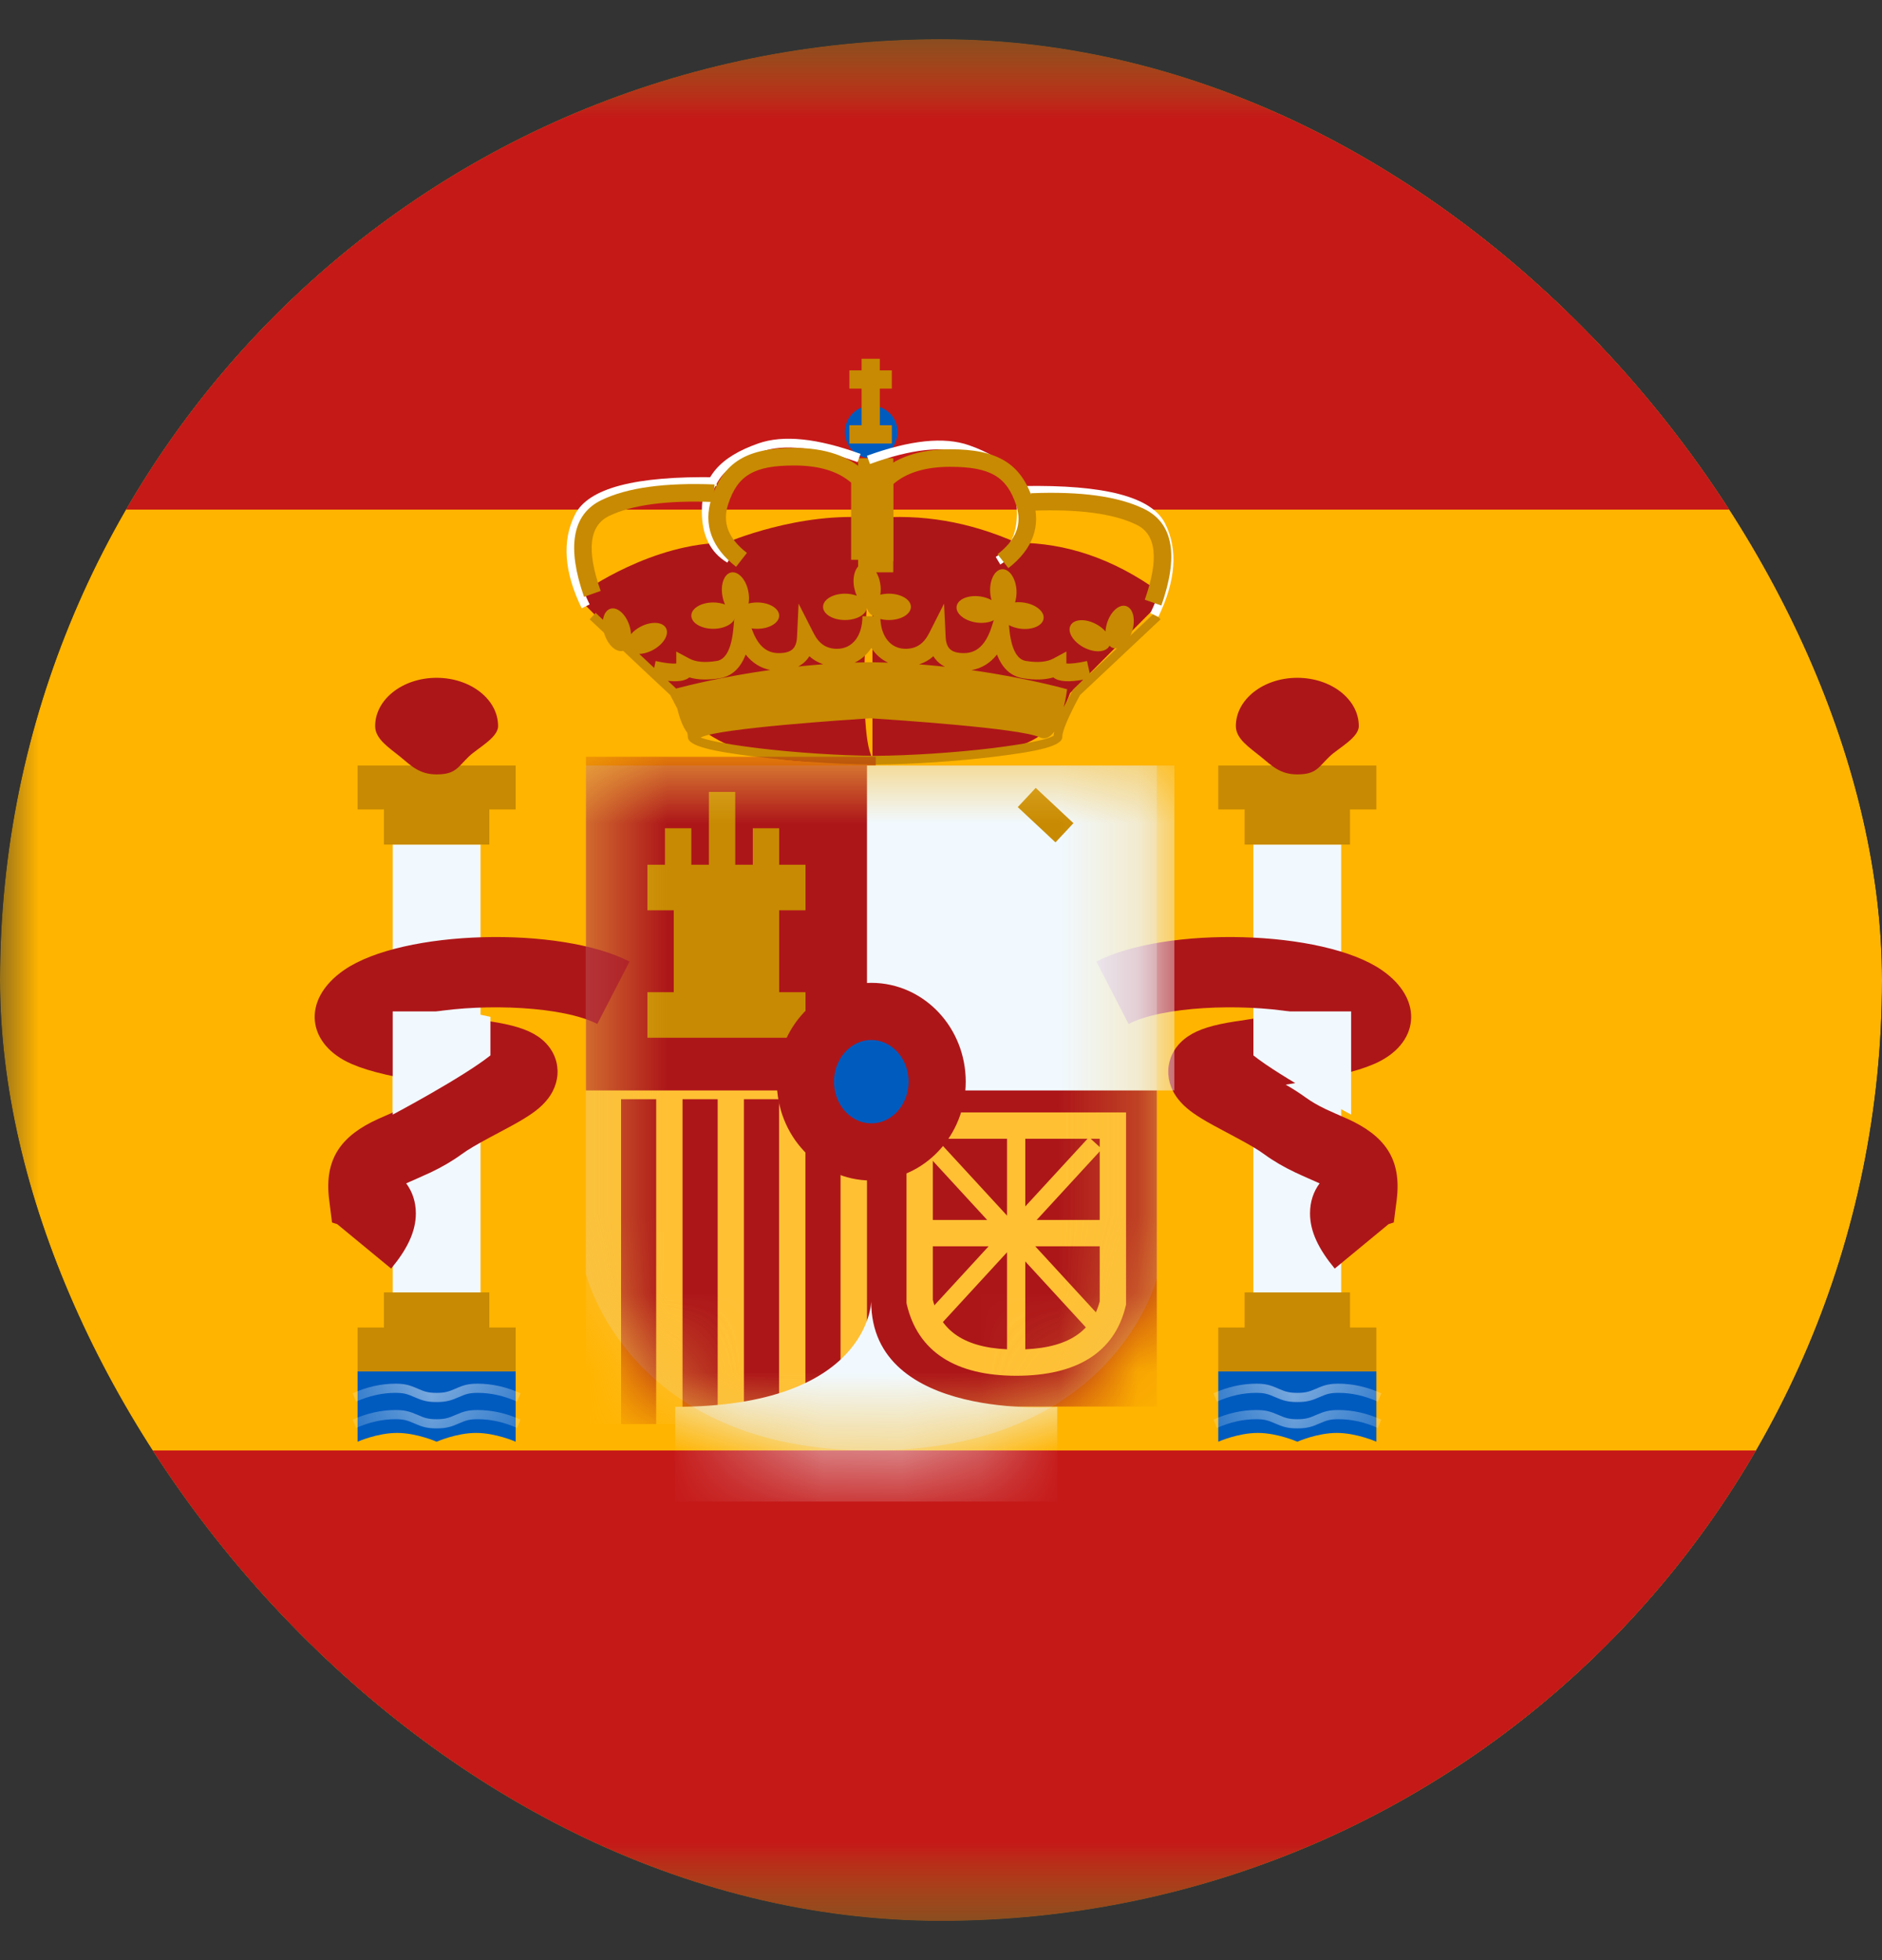
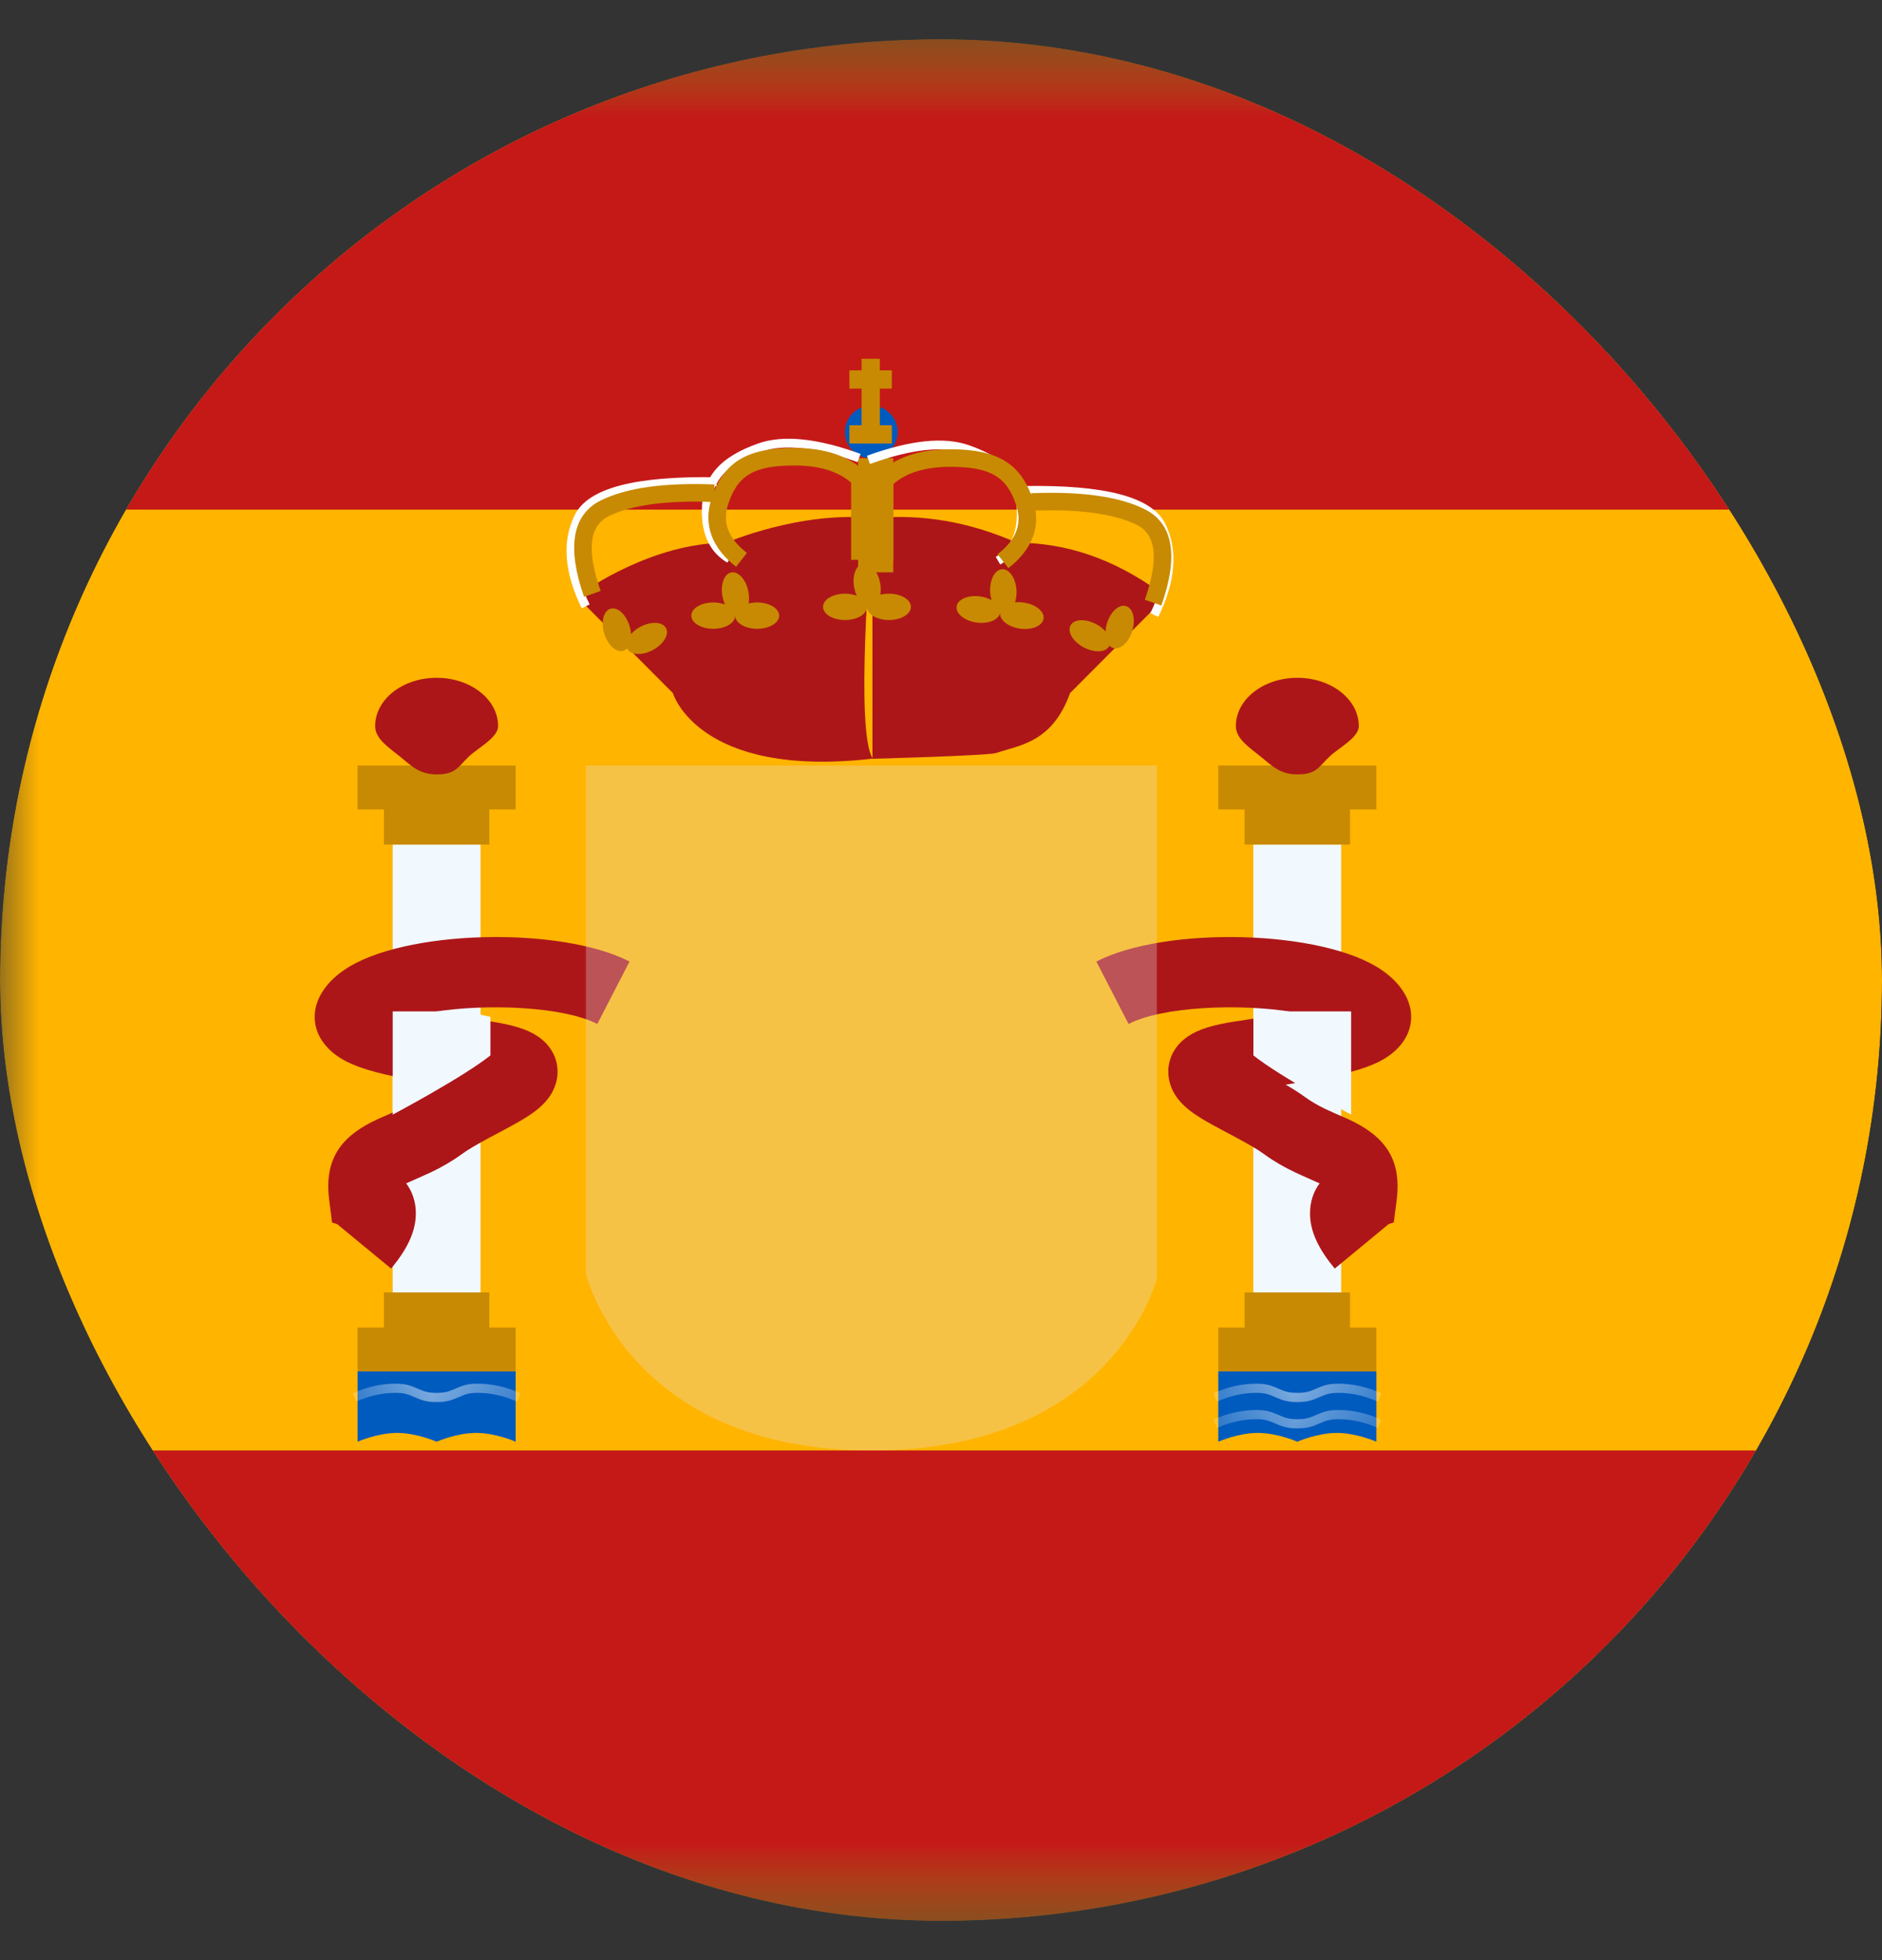
<svg xmlns="http://www.w3.org/2000/svg" width="24" height="25" viewBox="0 0 24 25" fill="none">
  <rect x="0" y="0" width="24" height="25" fill="#333333" stroke="none" />
  <g clip-path="url(#clip0_9948_16150)">
    <mask id="mask0_9948_16150" style="mask-type:luminance" maskUnits="userSpaceOnUse" x="0" y="0" width="32" height="25">
      <rect y="0.5" width="32" height="24" fill="white" />
    </mask>
    <g mask="url(#mask0_9948_16150)">
      <path fill-rule="evenodd" clip-rule="evenodd" d="M0 0.5V24.5H32V0.5H0Z" fill="#FFB400" />
      <mask id="mask1_9948_16150" style="mask-type:luminance" maskUnits="userSpaceOnUse" x="0" y="0" width="32" height="25">
        <path fill-rule="evenodd" clip-rule="evenodd" d="M0 0.5V24.5H32V0.5H0Z" fill="white" />
      </mask>
      <g mask="url(#mask1_9948_16150)">
        <path fill-rule="evenodd" clip-rule="evenodd" d="M0 0.5V6.5H32V0.5H0Z" fill="#C51918" />
        <path fill-rule="evenodd" clip-rule="evenodd" d="M0 18.5V24.5H32V18.5H0Z" fill="#C51918" />
        <rect x="5.008" y="10.773" width="1.12" height="5.824" fill="#F1F9FF" />
        <path fill-rule="evenodd" clip-rule="evenodd" d="M6.576 9.764H4.56V10.324H4.896V10.772H6.24V10.324H6.576V9.764Z" fill="#C88A02" />
        <path fill-rule="evenodd" clip-rule="evenodd" d="M6.24 16.932H6.576V17.492H4.56V16.932H4.896V16.484H6.24V16.932Z" fill="#C88A02" />
        <path fill-rule="evenodd" clip-rule="evenodd" d="M5.568 9.877C5.812 9.877 5.837 9.785 5.98 9.648C6.092 9.541 6.352 9.409 6.352 9.261C6.352 8.92 6.001 8.645 5.568 8.645C5.135 8.645 4.784 8.92 4.784 9.261C4.784 9.426 4.963 9.537 5.099 9.648C5.241 9.764 5.346 9.877 5.568 9.877Z" fill="#AD1619" />
        <path fill-rule="evenodd" clip-rule="evenodd" d="M4.56 17.492H6.576V18.388C6.576 18.388 6.324 18.276 6.072 18.276C5.82 18.276 5.568 18.388 5.568 18.388C5.568 18.388 5.316 18.276 5.064 18.276C4.812 18.276 4.56 18.388 4.56 18.388V17.492Z" fill="#005BBF" />
        <mask id="mask2_9948_16150" style="mask-type:luminance" maskUnits="userSpaceOnUse" x="4" y="17" width="3" height="2">
          <path fill-rule="evenodd" clip-rule="evenodd" d="M4.56 17.492H6.576V18.388C6.576 18.388 6.324 18.276 6.072 18.276C5.82 18.276 5.568 18.388 5.568 18.388C5.568 18.388 5.316 18.276 5.064 18.276C4.812 18.276 4.56 18.388 4.56 18.388V17.492Z" fill="white" />
        </mask>
        <g mask="url(#mask2_9948_16150)">
-           <path d="M4.541 18.213L4.497 18.106C4.679 18.025 4.861 17.984 5.043 17.984C5.161 17.984 5.223 18.001 5.328 18.047C5.419 18.088 5.467 18.101 5.568 18.101C5.668 18.101 5.716 18.088 5.808 18.047C5.912 18.001 5.974 17.984 6.092 17.984C6.274 17.984 6.457 18.025 6.638 18.106L6.594 18.213C6.426 18.138 6.259 18.101 6.092 18.101C5.991 18.101 5.944 18.114 5.852 18.155C5.747 18.201 5.686 18.218 5.568 18.218C5.45 18.218 5.388 18.201 5.284 18.155C5.192 18.114 5.144 18.101 5.043 18.101C4.876 18.101 4.709 18.138 4.541 18.213Z" fill="white" />
          <path d="M4.541 17.877L4.497 17.77C4.679 17.689 4.861 17.648 5.043 17.648C5.161 17.648 5.223 17.665 5.328 17.712C5.419 17.752 5.467 17.765 5.568 17.765C5.668 17.765 5.716 17.752 5.808 17.712C5.912 17.665 5.974 17.648 6.092 17.648C6.274 17.648 6.457 17.689 6.638 17.77L6.594 17.877C6.426 17.802 6.259 17.765 6.092 17.765C5.991 17.765 5.944 17.778 5.852 17.819C5.747 17.865 5.686 17.882 5.568 17.882C5.45 17.882 5.388 17.865 5.284 17.819C5.192 17.778 5.144 17.765 5.043 17.765C4.876 17.765 4.709 17.802 4.541 17.877Z" fill="white" />
        </g>
        <rect x="15.983" y="10.773" width="1.12" height="5.824" fill="#F1F9FF" />
        <path fill-rule="evenodd" clip-rule="evenodd" d="M17.552 9.764H15.536V10.324H15.872V10.772H17.216V10.324H17.552V9.764Z" fill="#C88A02" />
        <path fill-rule="evenodd" clip-rule="evenodd" d="M17.216 16.932H17.552V17.492H15.536V16.932H15.872V16.484H17.216V16.932Z" fill="#C88A02" />
        <path fill-rule="evenodd" clip-rule="evenodd" d="M16.544 9.877C16.788 9.877 16.812 9.785 16.956 9.648C17.068 9.541 17.328 9.409 17.328 9.261C17.328 8.92 16.977 8.645 16.544 8.645C16.111 8.645 15.76 8.92 15.76 9.261C15.76 9.426 15.939 9.537 16.074 9.648C16.217 9.764 16.322 9.877 16.544 9.877Z" fill="#AD1619" />
        <path fill-rule="evenodd" clip-rule="evenodd" d="M15.536 17.492H17.552V18.388C17.552 18.388 17.3 18.276 17.048 18.276C16.796 18.276 16.544 18.388 16.544 18.388C16.544 18.388 16.292 18.276 16.04 18.276C15.788 18.276 15.536 18.388 15.536 18.388V17.492Z" fill="#005BBF" />
        <mask id="mask3_9948_16150" style="mask-type:luminance" maskUnits="userSpaceOnUse" x="15" y="17" width="3" height="2">
          <path fill-rule="evenodd" clip-rule="evenodd" d="M15.536 17.492H17.552V18.388C17.552 18.388 17.3 18.276 17.048 18.276C16.796 18.276 16.544 18.388 16.544 18.388C16.544 18.388 16.292 18.276 16.04 18.276C15.788 18.276 15.536 18.388 15.536 18.388V17.492Z" fill="white" />
        </mask>
        <g mask="url(#mask3_9948_16150)">
          <path d="M15.518 18.213L15.474 18.106C15.655 18.025 15.837 17.984 16.02 17.984C16.138 17.984 16.199 18.001 16.304 18.047C16.396 18.088 16.444 18.101 16.544 18.101C16.645 18.101 16.692 18.088 16.784 18.047C16.889 18.001 16.951 17.984 17.069 17.984C17.251 17.984 17.433 18.025 17.615 18.106L17.571 18.213C17.403 18.138 17.236 18.101 17.069 18.101C16.968 18.101 16.92 18.114 16.828 18.155C16.724 18.201 16.662 18.218 16.544 18.218C16.426 18.218 16.365 18.201 16.26 18.155C16.168 18.114 16.12 18.101 16.02 18.101C15.853 18.101 15.686 18.138 15.518 18.213Z" fill="white" />
          <path d="M15.518 17.877L15.474 17.77C15.655 17.689 15.837 17.648 16.02 17.648C16.138 17.648 16.199 17.665 16.304 17.712C16.396 17.752 16.444 17.765 16.544 17.765C16.645 17.765 16.692 17.752 16.784 17.712C16.889 17.665 16.951 17.648 17.069 17.648C17.251 17.648 17.433 17.689 17.615 17.77L17.571 17.877C17.403 17.802 17.236 17.765 17.069 17.765C16.968 17.765 16.92 17.778 16.828 17.819C16.724 17.865 16.662 17.882 16.544 17.882C16.426 17.882 16.365 17.865 16.26 17.819C16.168 17.778 16.12 17.765 16.02 17.765C15.853 17.765 15.686 17.802 15.518 17.877Z" fill="white" />
        </g>
        <path fill-rule="evenodd" clip-rule="evenodd" d="M4.988 16.18C5.19 15.935 5.303 15.712 5.303 15.476C5.303 15.327 5.258 15.198 5.18 15.093L5.194 15.087C5.192 15.087 5.415 14.99 5.493 14.953C5.637 14.884 5.764 14.811 5.888 14.721C5.967 14.663 6.073 14.601 6.234 14.514C6.262 14.499 6.337 14.459 6.386 14.433L6.427 14.411C6.505 14.37 6.564 14.337 6.618 14.306C6.787 14.208 6.899 14.127 6.984 14.018C7.187 13.761 7.145 13.413 6.861 13.22C6.722 13.125 6.534 13.071 6.259 13.028L6.203 13.02C6.109 13.005 5.928 12.977 5.866 12.967C5.734 12.947 5.617 12.927 5.512 12.909C6.201 12.795 7.184 12.837 7.617 13.06L8.028 12.264C7.146 11.809 5.138 11.855 4.388 12.372C3.838 12.751 3.912 13.323 4.484 13.57C4.723 13.673 5.035 13.742 5.612 13.834C5.516 13.89 5.435 13.942 5.361 13.996C5.285 14.051 5.204 14.098 5.105 14.145C5.058 14.168 4.919 14.229 4.855 14.257L4.855 14.257L4.855 14.257L4.823 14.271C4.356 14.483 4.13 14.776 4.198 15.306L4.234 15.592L4.3 15.613L4.988 16.18ZM4.411 15.439L4.41 15.443L4.411 15.44L4.411 15.439ZM16.706 15.476C16.706 15.712 16.819 15.935 17.021 16.18L17.708 15.613L17.774 15.592L17.811 15.306C17.878 14.776 17.652 14.483 17.186 14.271L17.154 14.257C17.09 14.229 16.95 14.168 16.903 14.145C16.805 14.098 16.724 14.051 16.648 13.996C16.573 13.942 16.493 13.89 16.396 13.834C16.973 13.742 17.285 13.673 17.524 13.57C18.097 13.323 18.171 12.751 17.62 12.372C16.87 11.855 14.862 11.809 13.981 12.264L14.392 13.06C14.824 12.837 15.807 12.795 16.496 12.909C16.391 12.927 16.274 12.947 16.142 12.967C16.08 12.977 15.9 13.005 15.806 13.02L15.749 13.028C15.474 13.071 15.286 13.125 15.147 13.22C14.864 13.413 14.821 13.761 15.024 14.018C15.109 14.127 15.221 14.208 15.39 14.306C15.445 14.337 15.503 14.37 15.582 14.411L15.623 14.433C15.671 14.459 15.746 14.499 15.774 14.514C15.936 14.601 16.042 14.663 16.121 14.721C16.244 14.811 16.372 14.884 16.516 14.953C16.593 14.99 16.816 15.087 16.815 15.087L16.828 15.093C16.75 15.198 16.706 15.327 16.706 15.476Z" fill="#AD1619" />
        <path d="M5.923 12.9L6.254 12.969V13.461C5.902 13.742 5.008 14.216 5.008 14.216V12.9H5.923Z" fill="#F1F9FF" />
        <path d="M16.314 12.9L15.984 12.969V13.461C16.336 13.742 17.23 14.216 17.23 14.216V12.9H16.314Z" fill="#F1F9FF" />
        <path fill-rule="evenodd" clip-rule="evenodd" d="M14.775 7.706V7.542C14.199 7.128 13.596 6.922 12.965 6.922C12.361 6.654 11.749 6.55 11.13 6.61C11.13 6.608 11.13 6.607 11.13 6.607C10.199 6.516 9.261 6.922 9.261 6.922C8.315 6.922 7.451 7.542 7.451 7.542V7.706L8.581 8.84C8.581 8.84 8.899 9.932 11.126 9.676V9.678C11.126 9.678 12.6 9.638 12.704 9.604C12.745 9.59 12.787 9.578 12.831 9.565C13.12 9.481 13.449 9.384 13.646 8.84L14.775 7.706ZM11.126 6.66C11.094 7.038 10.91 9.315 11.126 9.668V6.66Z" fill="#AD1619" />
-         <path fill-rule="evenodd" clip-rule="evenodd" d="M8.313 8.65L8.314 8.647L7.52 7.899L7.596 7.817L8.342 8.519L8.361 8.431C8.483 8.458 8.572 8.468 8.624 8.462V8.31L8.79 8.399C8.871 8.443 8.987 8.455 9.141 8.43C9.253 8.412 9.329 8.281 9.354 8.002L9.404 7.439L9.573 7.979C9.649 8.223 9.765 8.33 9.93 8.33C10.092 8.33 10.157 8.271 10.164 8.122L10.184 7.699L10.376 8.077C10.445 8.213 10.54 8.275 10.675 8.275C10.869 8.275 10.998 8.113 10.998 7.86H11.002H11.222H11.226C11.226 8.113 11.355 8.275 11.548 8.275C11.683 8.275 11.778 8.213 11.848 8.077L12.039 7.699L12.059 8.122C12.066 8.271 12.131 8.33 12.293 8.33C12.458 8.33 12.575 8.223 12.651 7.979L12.819 7.439L12.869 8.002C12.894 8.281 12.97 8.412 13.083 8.43C13.236 8.455 13.352 8.443 13.434 8.399L13.599 8.31V8.462C13.651 8.468 13.74 8.458 13.862 8.431L13.898 8.594L14.723 7.817L14.8 7.899L13.773 8.865C13.623 9.142 13.547 9.324 13.547 9.399C13.547 9.515 13.247 9.583 12.661 9.654C12.201 9.709 11.659 9.746 11.216 9.751V9.752L11.16 9.752L11.104 9.752V9.751C10.66 9.746 10.118 9.709 9.659 9.654C9.073 9.583 8.772 9.515 8.772 9.399C8.772 9.385 8.769 9.367 8.764 9.345C8.705 9.27 8.663 9.147 8.636 9.036C8.61 8.984 8.58 8.927 8.547 8.865L8.319 8.651L8.313 8.65ZM13.819 8.668C13.636 8.701 13.503 8.697 13.433 8.64C13.323 8.672 13.194 8.675 13.047 8.651C12.889 8.626 12.78 8.521 12.714 8.348C12.628 8.457 12.519 8.525 12.389 8.547C13.106 8.648 13.608 8.791 13.608 8.791C13.608 8.791 13.595 8.897 13.565 9.022C13.597 8.957 13.635 8.884 13.679 8.804L13.689 8.79L13.819 8.668ZM12.051 8.504C11.989 8.473 11.939 8.428 11.903 8.37C11.849 8.418 11.789 8.452 11.721 8.473C11.834 8.482 11.944 8.492 12.051 8.504ZM11.326 8.452C11.238 8.411 11.166 8.347 11.112 8.264C11.058 8.346 10.986 8.41 10.9 8.451C10.951 8.449 11.002 8.448 11.054 8.447V8.447L11.099 8.447L11.144 8.447V8.447C11.205 8.448 11.265 8.45 11.326 8.452ZM8.622 8.782L8.518 8.684C8.643 8.697 8.736 8.685 8.791 8.64C8.9 8.672 9.029 8.675 9.177 8.651C9.334 8.626 9.443 8.521 9.509 8.348C9.593 8.454 9.698 8.521 9.823 8.545C9.205 8.631 8.744 8.75 8.622 8.782ZM10.498 8.472C10.389 8.48 10.283 8.49 10.179 8.501C10.239 8.47 10.286 8.426 10.321 8.37C10.373 8.416 10.432 8.45 10.498 8.472ZM13.253 9.402C13.331 9.438 13.394 9.402 13.444 9.331C13.44 9.351 13.437 9.368 13.436 9.384C13.429 9.388 13.419 9.394 13.406 9.399C13.369 9.415 13.313 9.431 13.239 9.448C13.095 9.481 12.89 9.513 12.647 9.543C12.173 9.6 11.608 9.637 11.16 9.64C10.711 9.637 10.147 9.6 9.672 9.543C9.429 9.513 9.224 9.481 9.08 9.448C9.019 9.434 8.969 9.42 8.933 9.407C8.937 9.405 8.941 9.403 8.945 9.402C9.19 9.287 10.807 9.18 11.099 9.161C11.39 9.18 13.008 9.287 13.253 9.402ZM13.561 9.381L13.56 9.383L13.561 9.382L13.561 9.381Z" fill="#C88A02" />
        <path fill-rule="evenodd" clip-rule="evenodd" d="M11.111 5.846C11.297 5.846 11.447 5.695 11.447 5.51C11.447 5.324 11.297 5.174 11.111 5.174C10.926 5.174 10.775 5.324 10.775 5.51C10.775 5.695 10.926 5.846 11.111 5.846Z" fill="#005BBF" />
        <path fill-rule="evenodd" clip-rule="evenodd" d="M10.893 7.496C10.901 7.533 10.912 7.568 10.926 7.598C10.883 7.582 10.831 7.572 10.776 7.572C10.621 7.572 10.496 7.647 10.496 7.74C10.496 7.833 10.621 7.908 10.776 7.908C10.931 7.908 11.056 7.833 11.056 7.74C11.056 7.833 11.181 7.908 11.336 7.908C11.491 7.908 11.616 7.833 11.616 7.74C11.616 7.647 11.491 7.572 11.336 7.572C11.297 7.572 11.26 7.577 11.226 7.585C11.234 7.539 11.234 7.487 11.223 7.432C11.194 7.28 11.096 7.172 11.005 7.189C10.914 7.207 10.864 7.345 10.893 7.496ZM11.056 7.74L11.056 7.735L11.056 7.735L11.056 7.74ZM9.246 7.71C9.232 7.68 9.221 7.645 9.214 7.608C9.184 7.457 9.234 7.319 9.325 7.301C9.416 7.284 9.514 7.392 9.543 7.544C9.554 7.599 9.554 7.651 9.546 7.697C9.58 7.689 9.617 7.684 9.656 7.684C9.81 7.684 9.936 7.759 9.936 7.852C9.936 7.945 9.81 8.02 9.656 8.02C9.501 8.02 9.376 7.945 9.376 7.852L9.376 7.847L9.376 7.847L9.376 7.852C9.376 7.945 9.25 8.02 9.096 8.02C8.941 8.02 8.816 7.945 8.816 7.852C8.816 7.759 8.941 7.684 9.096 7.684C9.151 7.684 9.203 7.694 9.246 7.71ZM12.755 7.808L12.754 7.812L12.754 7.807L12.755 7.808ZM12.944 7.683C12.979 7.679 13.016 7.68 13.054 7.685C13.208 7.707 13.321 7.799 13.308 7.89C13.295 7.982 13.161 8.039 13.008 8.018C12.855 7.996 12.741 7.904 12.754 7.813C12.741 7.904 12.606 7.961 12.453 7.94C12.3 7.918 12.186 7.826 12.199 7.735C12.212 7.643 12.347 7.586 12.5 7.607C12.555 7.615 12.604 7.632 12.645 7.654C12.635 7.622 12.629 7.586 12.627 7.549C12.619 7.394 12.687 7.265 12.78 7.26C12.873 7.255 12.954 7.377 12.963 7.531C12.965 7.587 12.958 7.639 12.944 7.683ZM13.82 8.257C13.957 8.329 14.103 8.322 14.146 8.24L14.149 8.235C14.162 8.25 14.178 8.26 14.196 8.265C14.285 8.293 14.393 8.195 14.439 8.047C14.484 7.899 14.449 7.757 14.36 7.73C14.271 7.703 14.162 7.801 14.117 7.949C14.106 7.984 14.1 8.02 14.098 8.054C14.068 8.019 14.027 7.986 13.978 7.96C13.841 7.887 13.695 7.895 13.652 7.977C13.608 8.059 13.684 8.184 13.82 8.257ZM8.325 8.291C8.188 8.364 8.042 8.356 7.999 8.274C7.998 8.273 7.997 8.271 7.996 8.27C7.983 8.284 7.967 8.294 7.949 8.3C7.86 8.327 7.751 8.229 7.706 8.081C7.661 7.933 7.696 7.791 7.785 7.764C7.874 7.737 7.982 7.835 8.028 7.983C8.039 8.019 8.045 8.054 8.047 8.088C8.077 8.053 8.118 8.02 8.167 7.994C8.303 7.922 8.449 7.929 8.493 8.011C8.537 8.093 8.461 8.218 8.325 8.291Z" fill="#C88A02" />
-         <path fill-rule="evenodd" clip-rule="evenodd" d="M10.987 4.576H11.22V4.724H11.373V4.957H11.22V5.424H11.373V5.657H10.832V5.424H10.987V4.957H10.832V4.724H10.987V4.576Z" fill="#C88A02" />
+         <path fill-rule="evenodd" clip-rule="evenodd" d="M10.987 4.576H11.22V4.724H11.373V4.957H11.22V5.424H11.373V5.657H10.832V5.424H10.987V4.957H10.832V4.724H10.987Z" fill="#C88A02" />
        <rect x="10.943" y="5.844" width="0.448" height="1.456" fill="#C88A02" />
        <path d="M9.14 6.087L9.138 6.199C8.145 6.182 7.575 6.327 7.431 6.616C7.281 6.914 7.309 7.277 7.519 7.709L7.418 7.758C7.194 7.298 7.164 6.899 7.331 6.566C7.502 6.223 8.105 6.069 9.14 6.087Z" fill="white" />
        <path d="M9.332 7.08L9.275 7.176C9.058 7.047 8.95 6.827 8.95 6.523C8.95 6.086 9.175 5.83 9.672 5.655C9.99 5.544 10.423 5.589 10.974 5.789L10.936 5.894C10.407 5.703 9.998 5.659 9.71 5.761C9.253 5.922 9.062 6.139 9.062 6.523C9.062 6.789 9.152 6.972 9.332 7.08Z" fill="white" />
        <path d="M7.66 7.537L7.448 7.612C7.229 6.987 7.292 6.563 7.667 6.38C7.997 6.219 8.478 6.154 9.112 6.179L9.103 6.403C8.503 6.379 8.056 6.44 7.765 6.582C7.519 6.702 7.473 7.007 7.66 7.537Z" fill="#C88A02" />
        <path d="M10.129 5.937C9.617 5.937 9.406 6.062 9.286 6.43C9.21 6.665 9.284 6.865 9.525 7.052L9.387 7.229C9.076 6.987 8.966 6.69 9.073 6.36C9.226 5.891 9.527 5.713 10.129 5.713C10.524 5.713 10.831 5.817 11.045 6.028L11.078 6.06V7.14H10.854V6.156C10.687 6.011 10.447 5.937 10.129 5.937Z" fill="#C88A02" />
        <path d="M13.048 6.199L13.05 6.311C14.043 6.293 14.613 6.438 14.758 6.727C14.907 7.026 14.879 7.389 14.67 7.82L14.771 7.869C14.994 7.409 15.025 7.01 14.858 6.677C14.686 6.334 14.083 6.181 13.048 6.199Z" fill="white" />
        <path d="M12.698 7.103L12.756 7.2C12.972 7.07 13.08 6.85 13.08 6.546C13.08 6.11 12.855 5.854 12.358 5.679C12.04 5.567 11.607 5.613 11.056 5.813L11.094 5.918C11.623 5.726 12.032 5.683 12.321 5.784C12.777 5.945 12.968 6.163 12.968 6.546C12.968 6.813 12.878 6.996 12.698 7.103Z" fill="white" />
        <path d="M14.599 7.649L14.81 7.723C15.03 7.099 14.967 6.675 14.592 6.492C14.262 6.33 13.781 6.265 13.146 6.291L13.155 6.514C13.756 6.49 14.203 6.551 14.494 6.693C14.74 6.813 14.785 7.118 14.599 7.649Z" fill="#C88A02" />
        <path d="M12.117 5.954C12.629 5.954 12.84 6.079 12.96 6.447C13.036 6.682 12.962 6.883 12.721 7.069L12.859 7.246C13.17 7.004 13.28 6.708 13.173 6.378C13.02 5.909 12.719 5.73 12.117 5.73C11.723 5.73 11.415 5.834 11.201 6.045L11.168 6.078V7.158H11.392V6.174C11.559 6.029 11.799 5.954 12.117 5.954Z" fill="#C88A02" />
        <path opacity="0.3" fill-rule="evenodd" clip-rule="evenodd" d="M7.472 9.764H14.752V16.305C14.752 16.305 14.211 18.5 11.112 18.5C8.012 18.5 7.472 16.247 7.472 16.247V9.764Z" fill="#E1E5E8" />
        <mask id="mask4_9948_16150" style="mask-type:luminance" maskUnits="userSpaceOnUse" x="7" y="9" width="8" height="10">
-           <path fill-rule="evenodd" clip-rule="evenodd" d="M7.472 9.764H14.752V16.305C14.752 16.305 14.211 18.5 11.112 18.5C8.012 18.5 7.472 16.247 7.472 16.247V9.764Z" fill="white" />
-         </mask>
+           </mask>
        <g mask="url(#mask4_9948_16150)">
          <rect x="7.472" y="13.795" width="3.696" height="4.368" fill="#FFC034" />
          <rect x="7.92" y="14.02" width="0.448" height="4.144" fill="#AD1619" />
-           <rect x="9.487" y="14.02" width="0.448" height="4.144" fill="#AD1619" />
          <rect x="8.704" y="14.02" width="0.448" height="4.144" fill="#AD1619" />
          <rect x="10.271" y="14.02" width="0.448" height="4.144" fill="#AD1619" />
          <rect x="7.472" y="9.652" width="3.696" height="4.256" fill="#AD1619" />
          <rect x="11.056" y="13.684" width="3.696" height="4.256" fill="#AD1619" />
-           <rect x="11.056" y="9.764" width="3.92" height="4.144" fill="#F1F9FF" />
          <path fill-rule="evenodd" clip-rule="evenodd" d="M9.04 10.1H9.376V11.029H9.6V10.564H9.936V11.029H10.272V11.61H9.936V12.655H10.272V13.236H8.256V12.655H8.592V11.61H8.256V11.029H8.48V10.564H8.816V11.029H9.04V10.1Z" fill="#C88A02" />
          <path d="M12.979 10.294L13.208 10.049L13.689 10.499L13.46 10.744L12.979 10.294Z" fill="#C88A02" />
          <path fill-rule="evenodd" clip-rule="evenodd" d="M14.36 16.64V14.188H11.56V16.619L11.564 16.638C11.706 17.242 12.188 17.547 12.96 17.547C13.73 17.547 14.213 17.25 14.355 16.659L14.36 16.64ZM12.96 17.212C12.341 17.212 12.003 17.003 11.896 16.579V14.524H14.024V16.599C13.916 17.009 13.579 17.212 12.96 17.212Z" fill="#FFC034" />
          <path fill-rule="evenodd" clip-rule="evenodd" d="M13.075 14.393H12.842V15.504L11.922 14.504L11.757 14.655L12.589 15.56H11.835V15.896H12.414H12.607L11.757 16.821L11.922 16.973L12.842 15.972V17.271H13.075V16.089L13.887 16.973L14.052 16.821L13.202 15.896H14.151V15.56H13.22L14.052 14.655L13.887 14.504L13.075 15.387V14.393Z" fill="#FFC034" />
          <path fill-rule="evenodd" clip-rule="evenodd" d="M13.482 17.943C13.482 17.943 11.11 18.13 11.11 16.6C11.11 16.6 11.087 17.943 8.61 17.943V19.151H13.482V17.943Z" fill="#F1F9FF" />
          <path fill-rule="evenodd" clip-rule="evenodd" d="M11.111 14.692C11.575 14.692 11.951 14.291 11.951 13.796C11.951 13.302 11.575 12.9 11.111 12.9C10.648 12.9 10.271 13.302 10.271 13.796C10.271 14.291 10.648 14.692 11.111 14.692Z" fill="#005BBF" stroke="#AD1619" stroke-width="0.729" />
        </g>
      </g>
    </g>
  </g>
  <defs>
    <clipPath id="clip0_9948_16150">
      <rect y="0.5" width="24" height="24" rx="12" fill="white" />
    </clipPath>
  </defs>
</svg>